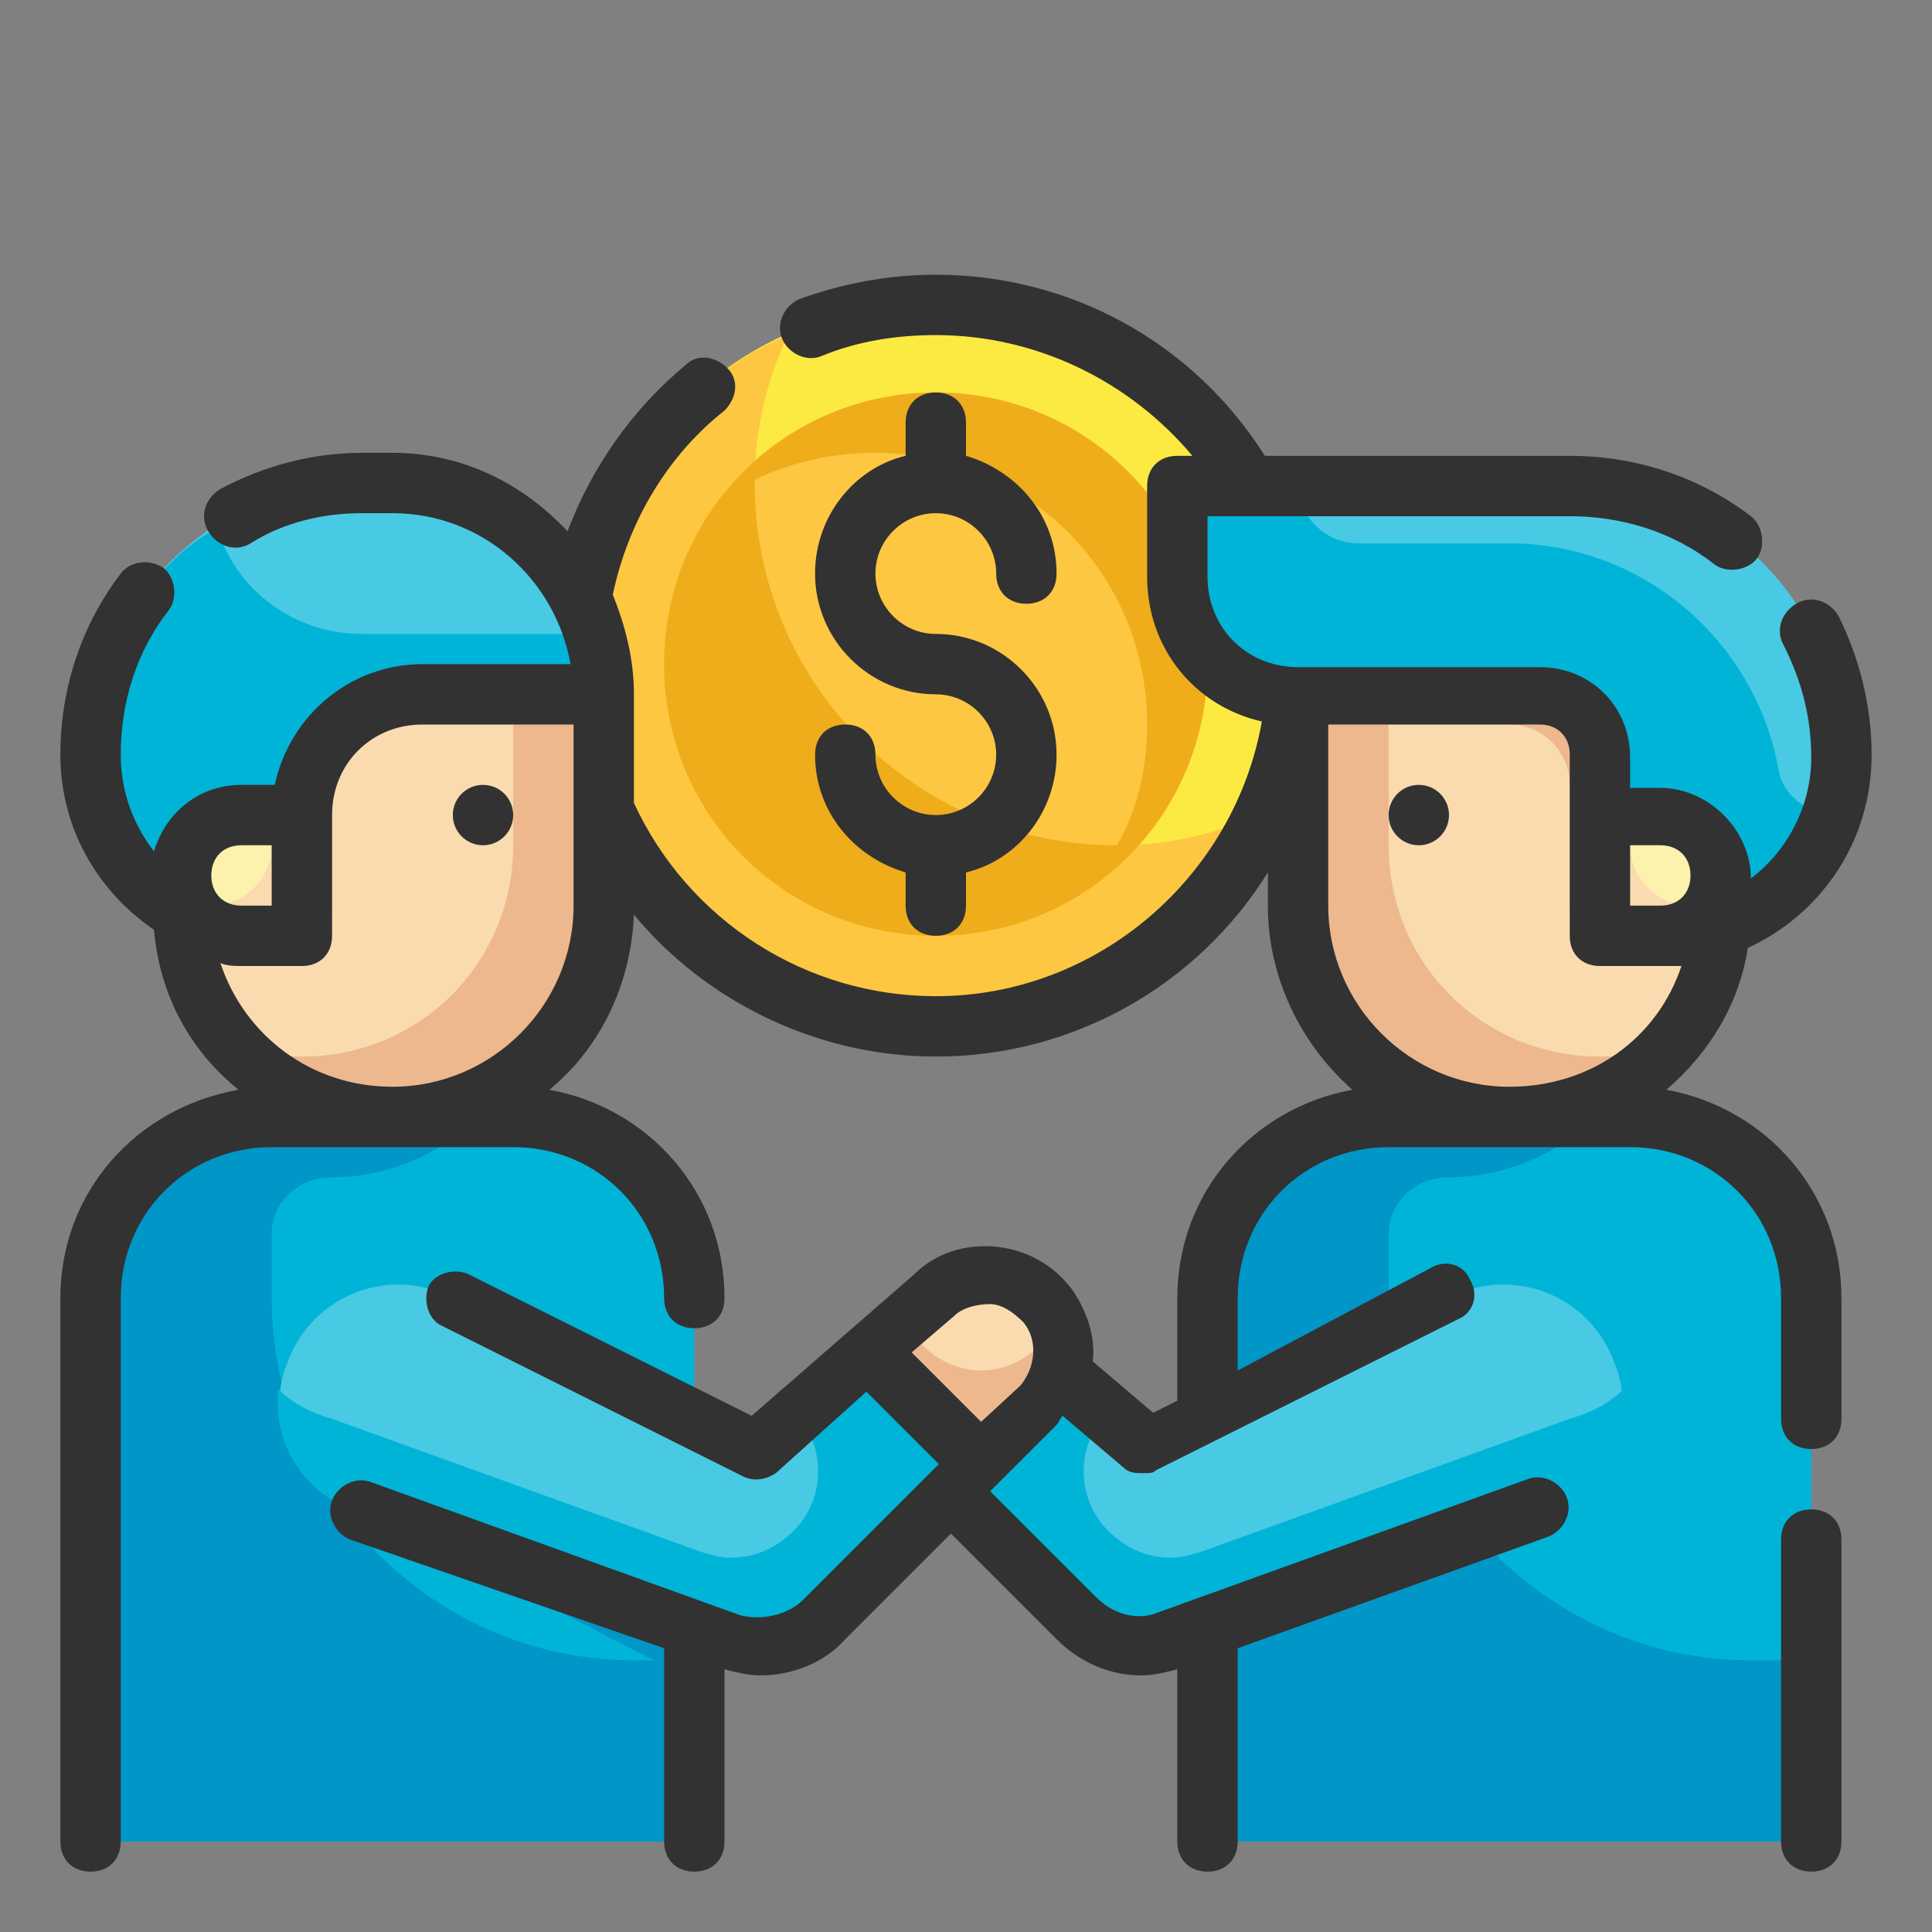
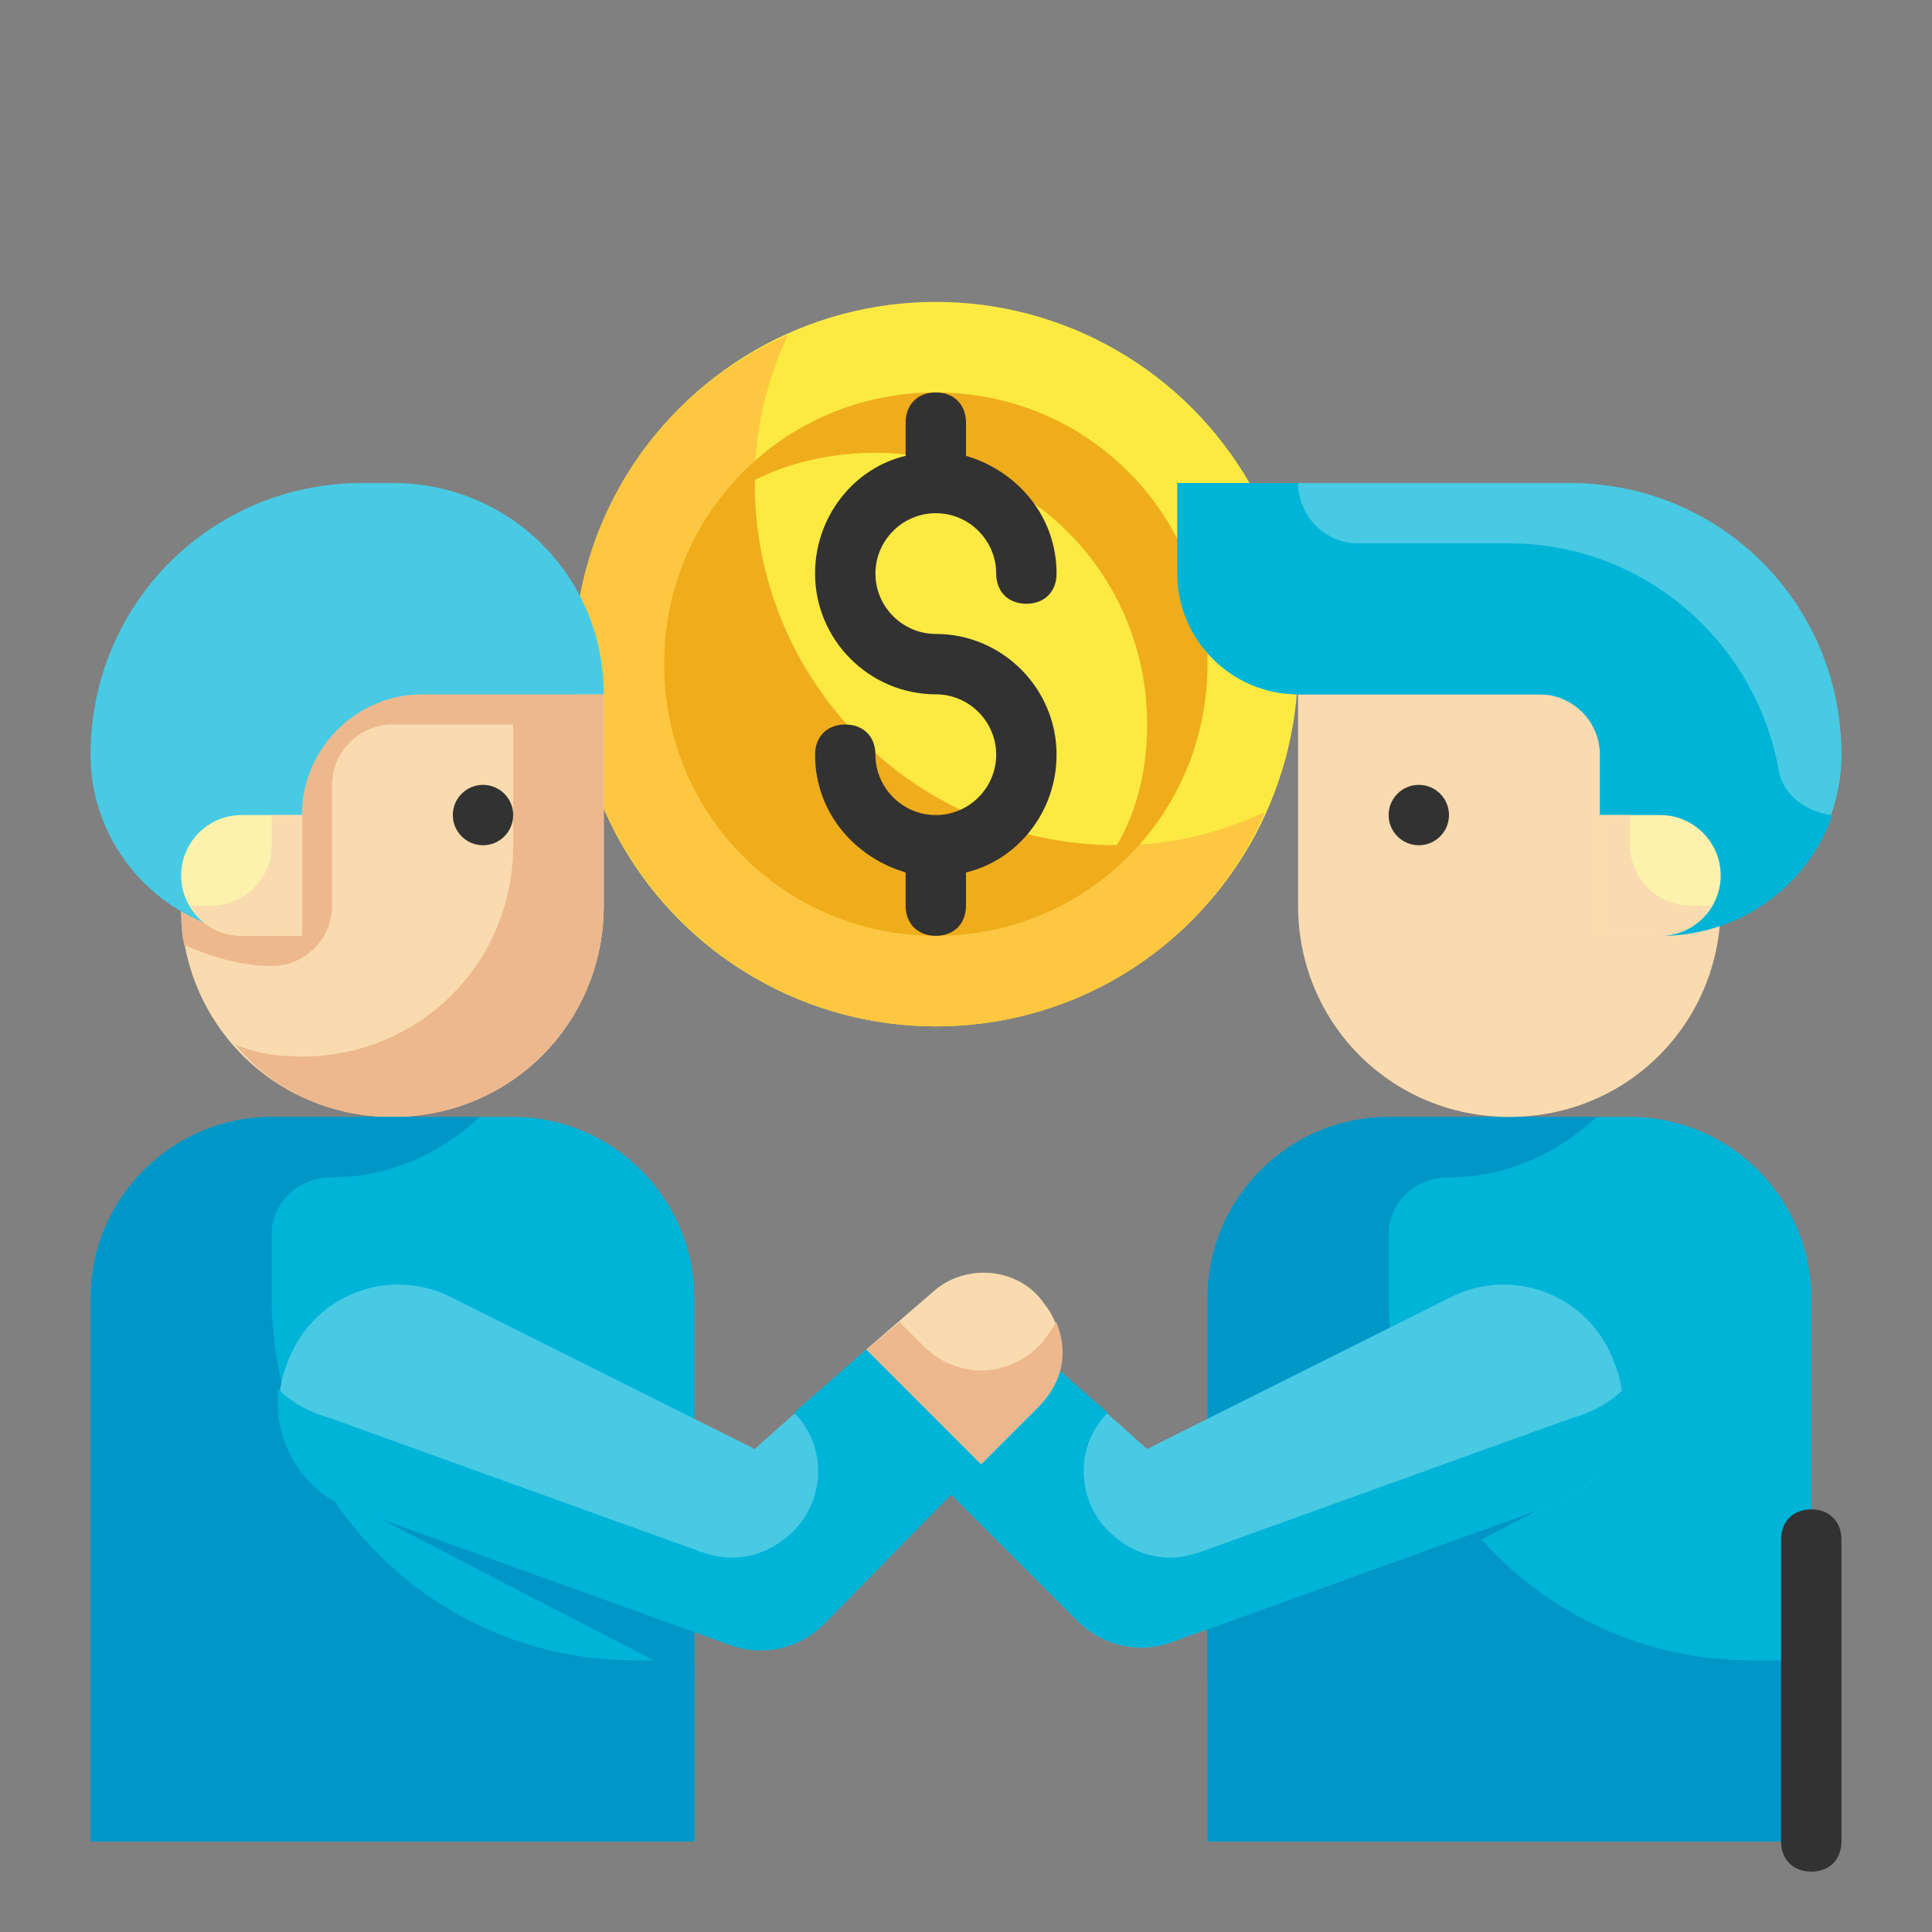
<svg xmlns="http://www.w3.org/2000/svg" version="1.1" id="Fill_Outline" x="0px" y="0px" viewBox="0 0 64 64" enable-background="new 0 0 64 64" xml:space="preserve">
  <rect x="0" y="0" width="64" height="64" fill="#808080" stroke="none" />
  <g id="Color">
    <g>
      <g>
        <circle fill="#FCEA42" cx="31" cy="22" r="12" />
        <path fill="#FDC741" d="M41.9,26.9C40.1,31.1,35.9,34,31,34c-6.6,0-12-5.4-12-12c0-4.9,2.9-9.1,7.1-10.9C25.4,12.6,25,14.2,25,16     c0,6.6,5.4,12,12,12C38.8,28,40.4,27.6,41.9,26.9z" />
-         <circle fill="#FDC741" cx="31" cy="22" r="9" />
        <path fill="#EFAD1B" d="M31,13c-5,0-9,4-9,9s4,9,9,9s9-4,9-9S36,13,31,13z M37,28L37,28c-6.7,0-12-5.4-12-12v-0.1     c1.2-0.6,2.6-0.9,4-0.9c5,0,9,4,9,9C38,25.4,37.7,26.8,37,28z" />
      </g>
      <g>
        <path fill="#00B4D8" d="M60,43v18H40V43c0-3.3,2.7-6,6-6h8C57.3,37,60,39.7,60,43z" />
        <path fill="#0096C7" d="M60,55v6H40V43c0-3.3,2.7-6,6-6h6.9c-1.3,1.2-3,2-4.9,2c0,0,0,0,0,0c-1.1,0-2,0.8-2,1.9V43     c0,6.6,5.4,12,12,12H60z" />
        <polygon fill="#0096C7" points="51,50 40,55.7 40,49 48,45 48,45    " />
        <path fill="#48CAE4" d="M51,50l-12.2,4.4c-1.1,0.4-2.3,0.1-3.1-0.7l-5.2-5.2l3.8-3.8L38,48l10-5l0,0c2.1-1.1,4.7-0.1,5.5,2.2l0,0     C54.3,47.2,53.1,49.5,51,50L51,50z" />
        <path fill="#00B4D8" d="M53.8,46.4c0,1.6-1.1,3.2-2.8,3.6l-12.2,4.4c-1.1,0.4-2.3,0.1-3.1-0.7l-5.2-5.2l3.8-3.8l2.4,2.1l-0.1,0.1     c-1,1.1-0.9,2.8,0.1,3.8c0.6,0.6,1.3,0.9,2.1,0.9c0.3,0,0.7-0.1,1-0.2L52,47c0.7-0.2,1.3-0.5,1.8-1     C53.8,46.1,53.8,46.3,53.8,46.4z" />
        <path fill="#F9DBAF" d="M50,37L50,37c-3.9,0-7-3.1-7-7v-7h14v7C57,33.9,53.9,37,50,37z" />
-         <path fill="#EDB88E" d="M57,23v7c0,0.4,0,0.9-0.1,1.3C56,31.7,55,32,54,32c-1.1,0-2-0.9-2-2v-4c0-1.1-0.9-2-2-2h-4v4     c0,3.9,3.1,7,7,7c0.8,0,1.5-0.1,2.2-0.4C54,36.1,52.1,37,50,37c-3.9,0-7-3.1-7-7v-7H57z" />
        <path fill="#48CAE4" d="M39,16v3c0,2.2,1.8,4,4,4h8c1.1,0,2,0.9,2,2v2l2,4c3.3,0,6-2.7,6-6l0,0c0-5-4-9-9-9H39z" />
        <path fill="#00B4D8" d="M60.7,27c-0.8,2.3-3,4-5.7,4l-2-4v-2c0-1.1-0.9-2-2-2h-8c-2.2,0-4-1.8-4-4v-3h4c0,1.1,0.9,2,2,2h5     c4.4,0,8.1,3.2,8.9,7.4C59,26.3,59.8,26.9,60.7,27z" />
        <path fill="#FCF2AD" d="M55,31h-2v-4h2c1.1,0,2,0.9,2,2l0,0C57,30.1,56.1,31,55,31z" />
        <path fill="#F9DBAF" d="M56.7,30c-0.1,0.1-0.2,0.3-0.3,0.4C56,30.8,55.5,31,55,31h-2v-4h1v1c0,1.1,0.9,2,2,2H56.7z" />
      </g>
      <g>
        <path fill="#F9DBAF" d="M13,37L13,37c3.9,0,7-3.1,7-7v-7H6v7C6,33.9,9.1,37,13,37z" />
        <path fill="#EDB88E" d="M6,23v7c0,0.4,0,0.9,0.1,1.3C7,31.7,8,32,9,32c1.1,0,2-0.9,2-2v-4c0-1.1,0.9-2,2-2h4v4c0,3.9-3.1,7-7,7     c-0.8,0-1.5-0.1-2.2-0.4C9,36.1,10.9,37,13,37c3.9,0,7-3.1,7-7v-7H6z" />
        <path fill="#48CAE4" d="M9,31c-3.3,0-6-2.7-6-6l0,0c0-5,4-9,9-9h1c3.9,0,7,3.1,7,7l0,0h-6c-2.2,0-4,1.8-4,4L9,31z" />
-         <path fill="#00B4D8" d="M9,31L9,31c-3.2,0-5.9-2.6-6-5.8c-0.1-2.6,1-4.9,2.6-6.5c0.5-0.5,1-0.9,1.6-1.2C7.8,19.5,9.7,21,12,21     h7.7c0.2,0.6,0.3,1.3,0.3,2h-6c-2.2,0-4,1.8-4,4L9,31z" />
        <path fill="#00B4D8" d="M3,43v18h20V43c0-3.3-2.7-6-6-6H9C5.7,37,3,39.7,3,43z" />
        <path fill="#0096C7" d="M23,55v6H3V43c0-3.3,2.7-6,6-6h6.9c-1.3,1.2-3,2-4.9,2c0,0,0,0,0,0c-1.1,0-2,0.8-2,1.9V43     c0,6.6,5.4,12,12,12H23z" />
        <polygon fill="#0096C7" points="12,50 23,55.7 23,49 15,45 14.9,45    " />
        <path fill="#48CAE4" d="M32.5,48.5l-3.8-3.8L25,48l-10-5l0,0c-2.1-1.1-4.7-0.1-5.5,2.2l0,0C8.7,47.2,9.9,49.5,12,50l0,0l12.2,4.4     c1.1,0.4,2.3,0.1,3.1-0.7L32.5,48.5" />
        <path fill="#00B4D8" d="M32.5,48.5l-3.8-3.8l-2.4,2.1l0.1,0.1c1,1.1,0.9,2.8-0.1,3.8c-0.6,0.6-1.3,0.9-2.1,0.9     c-0.3,0-0.7-0.1-1-0.2L11,47c-0.7-0.2-1.3-0.5-1.8-1c0,0.1,0,0.3,0,0.5c0,1.6,1.1,3.2,2.8,3.6l12.2,4.4c1.1,0.4,2.3,0.1,3.1-0.7     L32.5,48.5" />
        <path fill="#FCF2AD" d="M8,31h2v-4H8c-1.1,0-2,0.9-2,2l0,0C6,30.1,6.9,31,8,31z" />
        <path fill="#F9DBAF" d="M6.3,30c0.1,0.1,0.2,0.3,0.3,0.4C7,30.8,7.5,31,8,31h2v-4H9v1c0,1.1-0.9,2-2,2H6.3z" />
        <path fill="#F9DBAF" d="M30.9,42.8c1.1-1,2.9-0.8,3.7,0.4l0,0c0.8,1,0.7,2.5-0.2,3.4l-1.9,1.9l-3.8-3.8L30.9,42.8z" />
        <path fill="#EDB88E" d="M35.2,44.8c0,0.7-0.3,1.3-0.8,1.8l-1.9,1.9l-3.8-3.8l1.1-0.9l0.8,0.8c0.5,0.5,1.2,0.8,1.9,0.8     s1.4-0.3,1.9-0.8c0.2-0.2,0.4-0.5,0.6-0.8C35.1,44.1,35.2,44.4,35.2,44.8z" />
      </g>
    </g>
  </g>
  <g id="Outline_copy">
    <g>
      <path fill="#323232" d="M31,27c-1.1,0-2-0.9-2-2c0-0.6-0.4-1-1-1s-1,0.4-1,1c0,1.9,1.3,3.4,3,3.9V30c0,0.6,0.4,1,1,1s1-0.4,1-1    v-1.1c1.7-0.4,3-2,3-3.9c0-2.2-1.8-4-4-4c-1.1,0-2-0.9-2-2s0.9-2,2-2s2,0.9,2,2c0,0.6,0.4,1,1,1s1-0.4,1-1c0-1.9-1.3-3.4-3-3.9V14    c0-0.6-0.4-1-1-1s-1,0.4-1,1v1.1c-1.7,0.4-3,2-3,3.9c0,2.2,1.8,4,4,4c1.1,0,2,0.9,2,2S32.1,27,31,27z" />
      <circle fill="#323232" cx="16" cy="27" r="1" />
-       <path fill="#323232" d="M55.2,36.1c1.4-1.2,2.4-2.8,2.7-4.7c2.4-1.1,4.1-3.5,4.1-6.4c0-1.6-0.4-3.2-1.1-4.6    c-0.3-0.5-0.9-0.7-1.4-0.4c-0.5,0.3-0.7,0.9-0.4,1.4c0.6,1.2,0.9,2.4,0.9,3.7c0,1.6-0.8,3.1-2,4c0-1.6-1.4-3-3-3h-1v-1    c0-1.7-1.3-3-3-3h-8c-1.7,0-3-1.3-3-3v-2h12c1.7,0,3.4,0.5,4.8,1.6c0.4,0.3,1.1,0.2,1.4-0.2c0.3-0.4,0.2-1.1-0.2-1.4    c-1.7-1.3-3.8-2-6-2H41.9c-2.4-3.8-6.5-6-10.9-6c-1.6,0-3.1,0.3-4.5,0.8c-0.5,0.2-0.8,0.8-0.6,1.3c0.2,0.5,0.8,0.8,1.3,0.6    c1.2-0.5,2.5-0.7,3.8-0.7c3.3,0,6.4,1.5,8.5,4H39c-0.6,0-1,0.4-1,1v3c0,2.4,1.6,4.3,3.8,4.8C40.9,29,36.4,33,31,33    c-4.3,0-8.2-2.5-10-6.4V23c0-1.2-0.3-2.3-0.7-3.3c0.5-2.4,1.8-4.6,3.7-6.1c0.4-0.4,0.5-1,0.1-1.4c-0.4-0.4-1-0.5-1.4-0.1    c-1.8,1.5-3.1,3.4-3.9,5.5C17.3,16,15.3,15,13,15h-1c-1.6,0-3.2,0.4-4.7,1.2c-0.5,0.3-0.7,0.9-0.4,1.4c0.3,0.5,0.9,0.7,1.4,0.4    C9.4,17.3,10.7,17,12,17h1c3,0,5.4,2.2,5.9,5H14c-2.4,0-4.4,1.7-4.9,4H8c-1.4,0-2.5,0.9-2.9,2.2C4.4,27.3,4,26.2,4,25    c0-1.7,0.5-3.4,1.6-4.8c0.3-0.4,0.2-1.1-0.2-1.4C4.9,18.5,4.3,18.6,4,19c-1.3,1.7-2,3.8-2,6c0,2.4,1.2,4.5,3.1,5.8    c0.2,2.2,1.2,4,2.8,5.3C4.5,36.7,2,39.5,2,43v18c0,0.6,0.4,1,1,1s1-0.4,1-1V43c0-2.8,2.2-5,5-5h8c2.8,0,5,2.2,5,5c0,0.6,0.4,1,1,1    s1-0.4,1-1c0-3.5-2.5-6.3-5.8-6.9c1.7-1.4,2.7-3.5,2.8-5.8c2.4,2.9,6.1,4.7,10,4.7c4.6,0,8.7-2.4,11-6.1V30c0,2.4,1.1,4.6,2.8,6.1    C41.5,36.7,39,39.5,39,43v3.4l-0.8,0.4l-2-1.7c0.1-0.8-0.2-1.7-0.7-2.4c-0.6-0.8-1.5-1.3-2.5-1.4c-1-0.1-2,0.2-2.7,0.9l-5.4,4.7    l-9.4-4.7c-0.5-0.2-1.1,0-1.3,0.4c-0.2,0.5,0,1.1,0.4,1.3l10,5c0.4,0.2,0.8,0.1,1.1-0.1l3-2.7l2.4,2.4L26.6,53    c-0.5,0.5-1.4,0.7-2.1,0.5l-12.2-4.4c-0.5-0.2-1.1,0.1-1.3,0.6c-0.2,0.5,0.1,1.1,0.6,1.3L22,54.6V61c0,0.6,0.4,1,1,1s1-0.4,1-1    v-5.7c0.4,0.1,0.8,0.2,1.2,0.2c1,0,2.1-0.4,2.8-1.2l3.5-3.5l3.5,3.5c0.8,0.8,1.8,1.2,2.8,1.2c0.4,0,0.8-0.1,1.2-0.2V61    c0,0.6,0.4,1,1,1s1-0.4,1-1v-6.4l10.3-3.7c0.5-0.2,0.8-0.8,0.6-1.3c-0.2-0.5-0.8-0.8-1.3-0.6l-12.2,4.4c-0.7,0.3-1.5,0.1-2.1-0.5    l-3.5-3.5l2.2-2.2c0.1-0.1,0.1-0.2,0.2-0.3l2,1.7c0.2,0.2,0.4,0.2,0.7,0.2c0.2,0,0.3,0,0.4-0.1l10-5c0.5-0.2,0.7-0.8,0.4-1.3    c-0.2-0.5-0.8-0.7-1.3-0.4L41,45.4V43c0-2.8,2.2-5,5-5h8c2.8,0,5,2.2,5,5v4c0,0.6,0.4,1,1,1s1-0.4,1-1v-4    C61,39.5,58.5,36.7,55.2,36.1z M8,28h1v2H8c-0.6,0-1-0.4-1-1S7.4,28,8,28z M13,36c-2.7,0-4.9-1.7-5.7-4.1C7.5,32,7.8,32,8,32h2    c0.6,0,1-0.4,1-1v-4c0-1.7,1.3-3,3-3h5v6C19,33.3,16.3,36,13,36z M32.5,47.1l-2.3-2.3l1.4-1.2c0.3-0.3,0.8-0.4,1.2-0.4    c0.4,0,0.8,0.3,1.1,0.6c0.5,0.6,0.4,1.5-0.1,2.1L32.5,47.1z M55,28c0.6,0,1,0.4,1,1s-0.4,1-1,1h-1v-2H55z M44,30v-6h7    c0.6,0,1,0.4,1,1v6c0,0.6,0.4,1,1,1h2c0.2,0,0.4,0,0.7,0c-0.8,2.4-3,4-5.7,4C46.7,36,44,33.3,44,30z" />
      <path fill="#323232" d="M60,50c-0.6,0-1,0.4-1,1v10c0,0.6,0.4,1,1,1s1-0.4,1-1V51C61,50.4,60.6,50,60,50z" />
      <circle fill="#323232" cx="47" cy="27" r="1" />
    </g>
  </g>
</svg>